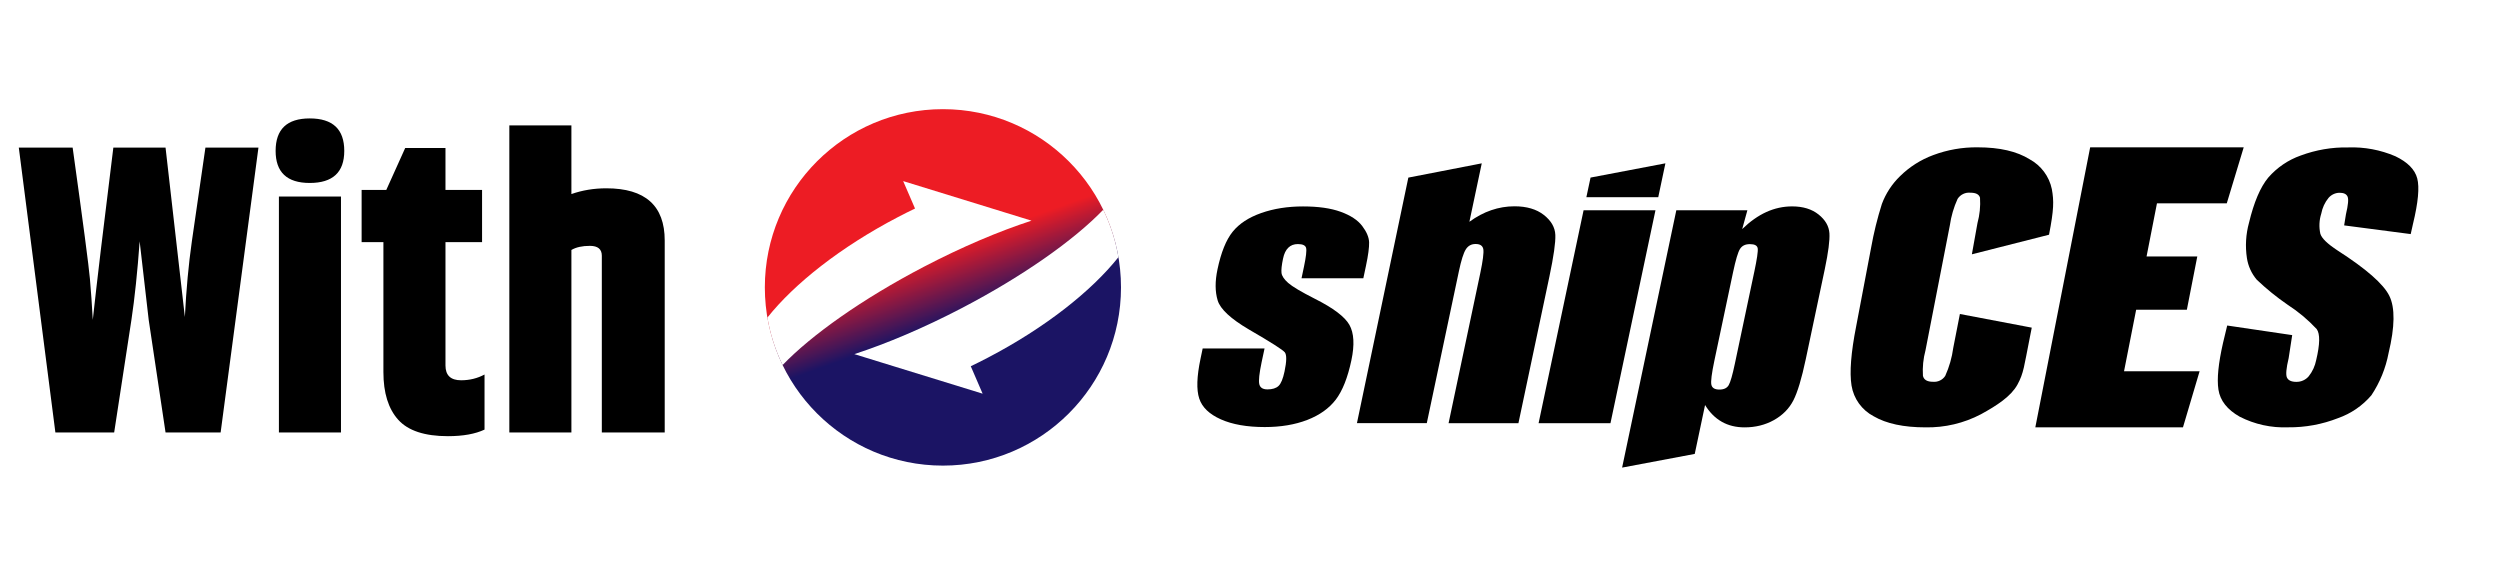
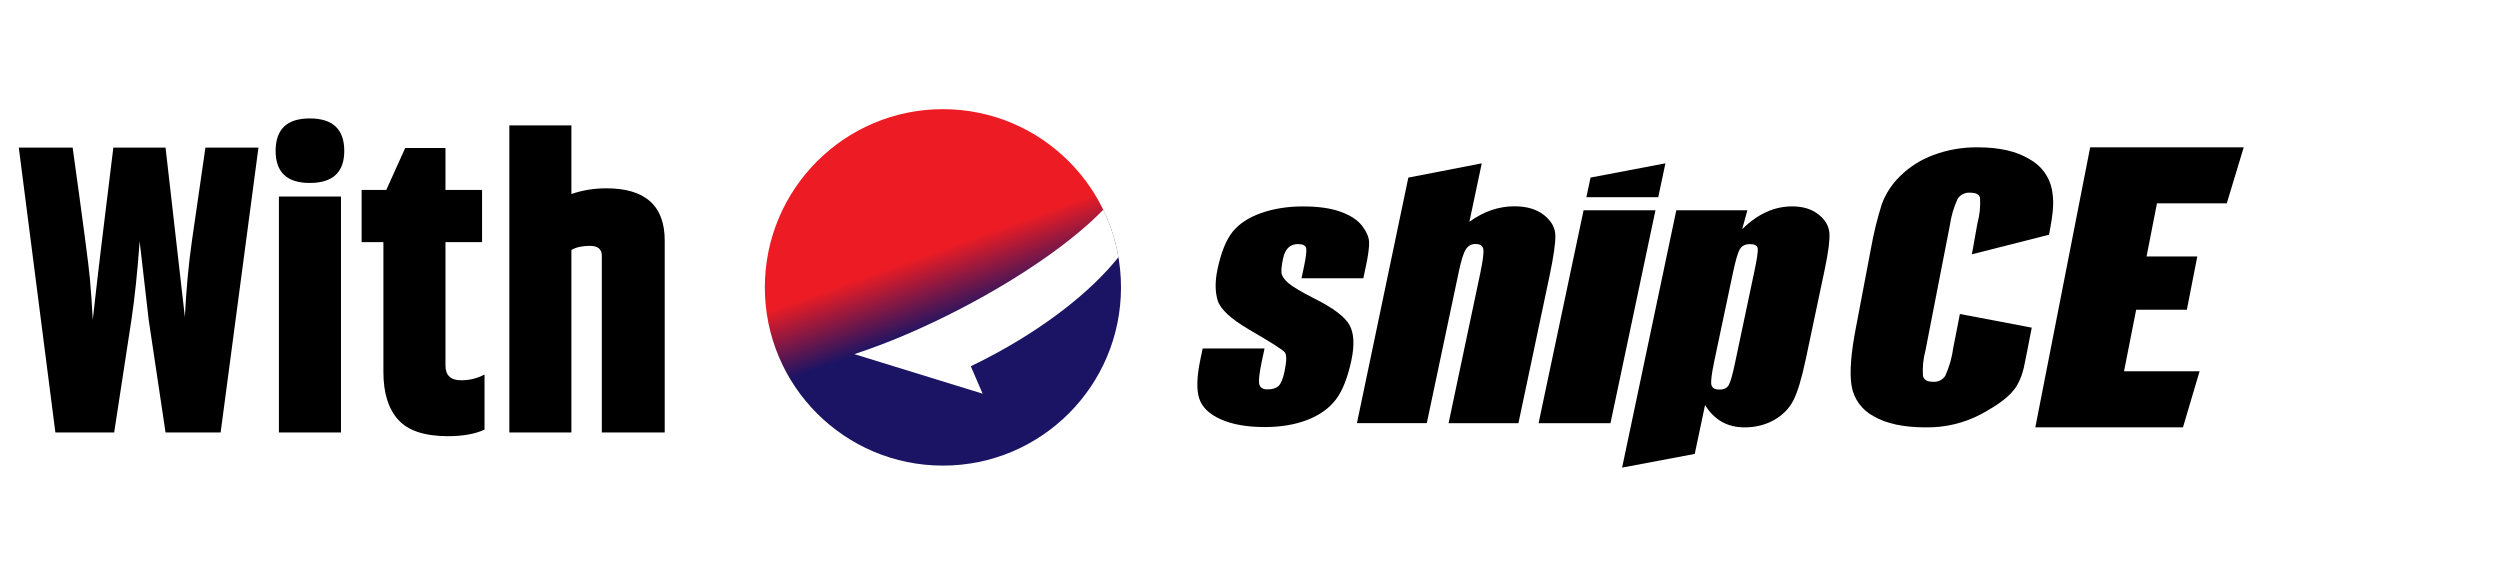
<svg xmlns="http://www.w3.org/2000/svg" width="896" height="209" viewBox="0 0 896 209" fill="none">
  <rect x="0" y="0" width="896" height="209" fill="#333333" stroke="none" />
  <g clip-path="url(#clip0_607_65)">
    <rect width="896" height="209" fill="white" />
    <g clip-path="url(#clip1_607_65)">
      <mask id="mask0_607_65" style="mask-type:luminance" maskUnits="userSpaceOnUse" x="265" y="30" width="620" height="146">
        <path d="M885 30H265V176H885V30Z" fill="white" />
      </mask>
      <g mask="url(#mask0_607_65)">
        <path d="M337.941 166.875C373.19 166.875 401.765 138.277 401.765 103C401.765 67.723 373.19 39.125 337.941 39.125C302.692 39.125 274.118 67.723 274.118 103C274.118 138.277 302.692 166.875 337.941 166.875Z" fill="url(#paint0_linear_607_65)" />
      </g>
      <mask id="mask1_607_65" style="mask-type:luminance" maskUnits="userSpaceOnUse" x="265" y="30" width="620" height="146">
        <path d="M885 30H265V176H885V30Z" fill="white" />
      </mask>
      <g mask="url(#mask1_607_65)">
-         <path d="M369.676 79.081L323.695 64.903L327.946 74.741C325.917 75.71 323.883 76.731 321.843 77.798C301.288 88.525 284.688 101.671 275.035 113.813C276.055 119.813 277.913 125.527 280.483 130.831C290.826 120.081 309.05 107.123 331.12 95.609C344.785 88.48 358.057 82.874 369.682 79.087L369.676 79.081Z" fill="white" />
-       </g>
+         </g>
      <mask id="mask2_607_65" style="mask-type:luminance" maskUnits="userSpaceOnUse" x="265" y="30" width="620" height="146">
        <path d="M885 30H265V176H885V30Z" fill="white" />
      </mask>
      <g mask="url(#mask2_607_65)">
        <path d="M400.847 92.187C399.827 86.187 397.97 80.473 395.399 75.169C385.062 85.919 366.833 98.877 344.757 110.397C331.092 117.526 317.82 123.132 306.195 126.919L352.176 141.097L347.925 131.259C349.954 130.289 351.988 129.269 354.028 128.202C374.588 117.474 391.188 104.323 400.836 92.181L400.847 92.187Z" fill="white" />
      </g>
      <mask id="mask3_607_65" style="mask-type:luminance" maskUnits="userSpaceOnUse" x="265" y="30" width="620" height="146">
        <path d="M885 30H265V176H885V30Z" fill="white" />
      </mask>
      <g mask="url(#mask3_607_65)">
        <path d="M488.644 99.732H466.466L467.343 95.586C468.084 92.061 468.341 89.826 468.113 88.885C467.885 87.95 466.888 87.476 465.161 87.476C463.753 87.476 462.619 87.898 461.725 88.776C460.83 89.638 460.209 90.927 459.85 92.66C459.348 95.004 459.172 96.715 459.291 97.805C459.411 98.894 460.215 100.103 461.685 101.403C463.166 102.703 466.358 104.608 471.292 107.106C477.857 110.403 481.972 113.517 483.624 116.425C485.271 119.345 485.516 123.577 484.336 129.132C483.02 135.348 481.157 140.036 478.769 143.196C476.364 146.355 472.945 148.79 468.529 150.501C464.095 152.212 459.012 153.056 453.279 153.056C446.926 153.056 441.677 152.132 437.546 150.29C433.414 148.448 430.827 145.967 429.801 142.819C428.77 139.671 428.924 134.926 430.269 128.556L431.038 124.883H453.217L452.185 129.708C451.325 133.808 451.034 136.466 451.336 137.709C451.638 138.947 452.607 139.557 454.254 139.557C456.026 139.557 457.354 139.146 458.231 138.319C459.109 137.504 459.821 135.764 460.38 133.118C461.149 129.474 461.183 127.187 460.471 126.269C459.713 125.345 455.445 122.624 447.638 118.102C441.102 114.258 437.352 110.779 436.412 107.665C435.46 104.534 435.443 100.827 436.349 96.533C437.637 90.436 439.449 85.948 441.797 83.045C444.145 80.142 447.564 77.918 452.037 76.344C456.516 74.77 461.508 73.983 467.001 73.983C472.495 73.983 476.957 74.616 480.496 75.904C484.034 77.188 486.622 78.882 488.211 80.986C489.813 83.102 490.633 85.052 490.69 86.855C490.736 88.657 490.371 91.469 489.556 95.306L488.616 99.738H488.633L488.644 99.732Z" fill="black" />
      </g>
      <mask id="mask4_607_65" style="mask-type:luminance" maskUnits="userSpaceOnUse" x="265" y="30" width="620" height="146">
        <path d="M885 30H265V176H885V30Z" fill="white" />
      </mask>
      <g mask="url(#mask4_607_65)">
        <path d="M531.064 58.533L526.631 79.486C529.172 77.638 531.777 76.247 534.472 75.328C537.167 74.404 539.937 73.937 542.781 73.937C547.157 73.937 550.667 74.963 553.317 77.039C555.95 79.11 557.329 81.505 557.431 84.208C557.54 86.917 556.839 91.85 555.329 99.019L544.205 151.67H519.171L530.523 97.93C531.463 93.481 531.822 90.624 531.628 89.352C531.418 88.081 530.494 87.448 528.842 87.448C527.315 87.448 526.146 88.098 525.332 89.398C524.517 90.698 523.696 93.288 522.881 97.16L511.365 151.642H486.331L504.749 63.654L531.07 58.538L531.064 58.533Z" fill="black" />
      </g>
      <mask id="mask5_607_65" style="mask-type:luminance" maskUnits="userSpaceOnUse" x="265" y="30" width="620" height="146">
        <path d="M885 30H265V176H885V30Z" fill="white" />
      </mask>
      <g mask="url(#mask5_607_65)">
        <path d="M593.321 75.351L577.194 151.67H551.431L567.558 75.351H593.321ZM596.877 58.55L594.318 70.675H568.555L570.054 63.643L596.888 58.533L596.871 58.55H596.877Z" fill="black" />
      </g>
      <mask id="mask6_607_65" style="mask-type:luminance" maskUnits="userSpaceOnUse" x="265" y="30" width="620" height="146">
        <path d="M885 30H265V176H885V30Z" fill="white" />
      </mask>
      <g mask="url(#mask6_607_65)">
        <path d="M626.264 75.351L624.401 82.104C627.204 79.378 630.099 77.33 633.068 75.984C636.037 74.638 639.114 73.971 642.311 73.971C646.192 73.971 649.354 74.941 651.782 76.88C654.204 78.819 655.492 81.06 655.663 83.592C655.828 86.124 655.269 90.425 653.999 96.498L647.195 128.698C645.724 135.65 644.243 140.589 642.727 143.526C641.211 146.463 638.892 148.813 635.786 150.553C632.663 152.292 629.164 153.17 625.272 153.17C622.167 153.17 619.437 152.503 617.078 151.157C614.713 149.811 612.713 147.809 611.094 145.157L607.396 162.683L581.365 167.588L600.792 75.363H626.275V75.346L626.264 75.351ZM628.703 97.588C629.7 92.86 630.128 90.003 629.962 88.999C629.797 88.001 628.874 87.499 627.176 87.499C625.478 87.499 624.344 88.075 623.614 89.227C622.885 90.379 622.07 93.162 621.13 97.571L614.434 129.257C613.465 133.86 613.1 136.74 613.357 137.892C613.613 139.044 614.571 139.62 616.217 139.62C617.864 139.62 618.947 139.089 619.568 138.029C620.189 136.968 620.919 134.407 621.779 130.335L628.703 97.559V97.588Z" fill="black" />
      </g>
      <mask id="mask7_607_65" style="mask-type:luminance" maskUnits="userSpaceOnUse" x="265" y="30" width="620" height="146">
        <path d="M885 30H265V176H885V30Z" fill="white" />
      </mask>
      <g mask="url(#mask7_607_65)">
        <path d="M706.727 91.109L708.722 79.977C709.525 77.017 709.844 73.925 709.639 70.869C709.303 69.66 708.175 69.067 706.214 69.067C704.385 68.873 702.602 69.728 701.604 71.274C700.22 74.296 699.291 77.501 698.823 80.781L690.099 125.539C689.295 128.516 688.988 131.607 689.181 134.692C689.501 136.124 690.692 136.831 692.783 136.831C694.521 136.991 696.219 136.187 697.171 134.721C698.618 131.521 699.581 128.139 700.049 124.666L702.425 112.536L728.182 117.429L727.441 121.193C725.447 131.134 725.339 133.677 723.042 137.863C720.74 142.044 715.708 145.329 709.975 148.465C703.855 151.682 697.023 153.29 690.116 153.165C682.292 153.165 676.086 151.847 671.522 149.19C667.282 146.971 664.342 142.882 663.584 138.154C662.843 133.455 663.39 126.394 665.253 116.933L670.604 88.776C671.55 83.467 672.838 78.237 674.462 73.104C675.858 69.357 678.075 65.958 680.953 63.164C684.343 59.816 688.412 57.227 692.874 55.584C697.952 53.685 703.337 52.738 708.767 52.801C716.705 52.801 722.877 54.25 727.441 57.096C731.522 59.314 734.434 63.227 735.379 67.778C736.149 72.043 736.12 75.129 734.371 84.123L706.744 91.138L706.727 91.103V91.109Z" fill="black" />
      </g>
      <mask id="mask8_607_65" style="mask-type:luminance" maskUnits="userSpaceOnUse" x="265" y="30" width="620" height="146">
        <path d="M885 30H265V176H885V30Z" fill="white" />
      </mask>
      <g mask="url(#mask8_607_65)">
        <path d="M749.119 52.795H804.149L798.08 72.865H773.058L769.326 91.919H787.51L783.771 111.007H765.599L761.256 133.061H788.336L782.375 153.165H729.459L749.119 52.79V52.795Z" fill="black" />
      </g>
      <mask id="mask9_607_65" style="mask-type:luminance" maskUnits="userSpaceOnUse" x="265" y="30" width="620" height="146">
-         <path d="M885 30H265V176H885V30Z" fill="white" />
-       </mask>
+         </mask>
      <g mask="url(#mask9_607_65)">
        <path d="M863.972 83.894L840.141 80.781L840.785 76.811C841.572 73.469 841.782 71.365 841.361 70.452C840.945 69.534 839.999 69.089 838.5 69.089C837.001 69.089 835.531 69.779 834.534 70.937C833.217 72.557 832.334 74.484 831.947 76.543C831.195 78.887 831.081 81.397 831.611 83.786C832.106 85.406 834.163 87.402 837.748 89.746C848.051 96.362 854.251 101.791 856.336 106.034C858.428 110.277 858.331 117.104 856.069 126.531C855.043 131.943 852.952 137.099 849.897 141.679C846.712 145.403 842.603 148.231 837.97 149.857C832.283 152.087 826.208 153.216 820.099 153.148C814.076 153.404 808.064 152.087 802.696 149.338C798.246 146.817 795.704 143.589 795.094 139.665C794.485 135.747 795.094 130.158 796.718 122.961L798.229 116.665L821.524 120.104L820.253 128.362C819.387 131.96 819.176 134.322 819.644 135.32C820.111 136.318 821.222 136.859 822.989 136.859C824.692 136.894 826.334 136.169 827.439 134.869C828.79 133.181 829.702 131.173 830.123 129.052C831.474 123.366 831.554 119.687 830.3 117.936C827.2 114.612 823.712 111.686 819.883 109.216C815.962 106.519 812.27 103.53 808.816 100.24C806.953 98.038 805.728 95.358 805.295 92.495C804.651 88.269 804.907 83.951 806.047 79.823C807.813 72.465 810.11 67.07 812.925 63.666C816.059 60.067 820.077 57.318 824.59 55.733C830.009 53.725 835.765 52.727 841.532 52.841C847.35 52.618 853.151 53.708 858.513 56.006C862.901 58.111 865.505 60.763 866.337 63.939C867.175 67.139 866.679 72.551 864.827 80.193L863.995 83.906H863.961L863.972 83.894Z" fill="black" />
      </g>
    </g>
    <path d="M73.623 52.903H92.628L79.074 155H59.332L53.292 114.632L50.051 86.493C49.265 97.395 48.283 106.775 47.104 114.632L40.916 155H19.849L6.737 52.903H26.036C29.769 79.716 31.831 95.382 32.224 99.9C32.617 104.418 32.961 109.329 33.255 114.632C34.729 101.078 37.184 80.502 40.622 52.903H59.332L66.257 113.601C66.748 103.779 67.583 94.743 68.761 86.493L73.623 52.903ZM111.011 65.573C102.859 65.573 98.782 61.742 98.782 54.081C98.782 46.322 102.859 42.442 111.011 42.442C119.261 42.442 123.386 46.322 123.386 54.081C123.386 61.742 119.261 65.573 111.011 65.573ZM99.961 70.434H122.207V155H99.961V70.434ZM165.258 136.29C168.303 136.29 171.102 135.602 173.656 134.227V153.969C170.316 155.54 165.945 156.326 160.543 156.326C152.195 156.326 146.253 154.362 142.717 150.433C139.181 146.504 137.413 140.808 137.413 133.343V86.788H129.605V68.077H138.444L145.221 53.05H159.659V68.077H172.772V86.788H159.659V130.986C159.659 134.522 161.526 136.29 165.258 136.29ZM182.545 44.947H204.791V69.55C208.72 68.175 212.894 67.488 217.314 67.488C231.261 67.488 238.234 73.725 238.234 86.198V155H215.693V91.65C215.693 89.292 214.269 88.114 211.421 88.114C208.671 88.114 206.461 88.605 204.791 89.587V155H182.545V44.947Z" fill="black" />
  </g>
  <defs>
    <linearGradient id="paint0_linear_607_65" x1="316.287" y1="42.166" x2="359.658" y2="163.049" gradientUnits="userSpaceOnUse">
      <stop offset="0.4" stop-color="#ED1C24" />
      <stop offset="0.6" stop-color="#1B1464" />
    </linearGradient>
    <clipPath id="clip0_607_65">
      <rect width="896" height="209" fill="white" />
    </clipPath>
    <clipPath id="clip1_607_65">
      <rect width="620" height="146" fill="white" transform="translate(265 30)" />
    </clipPath>
  </defs>
</svg>